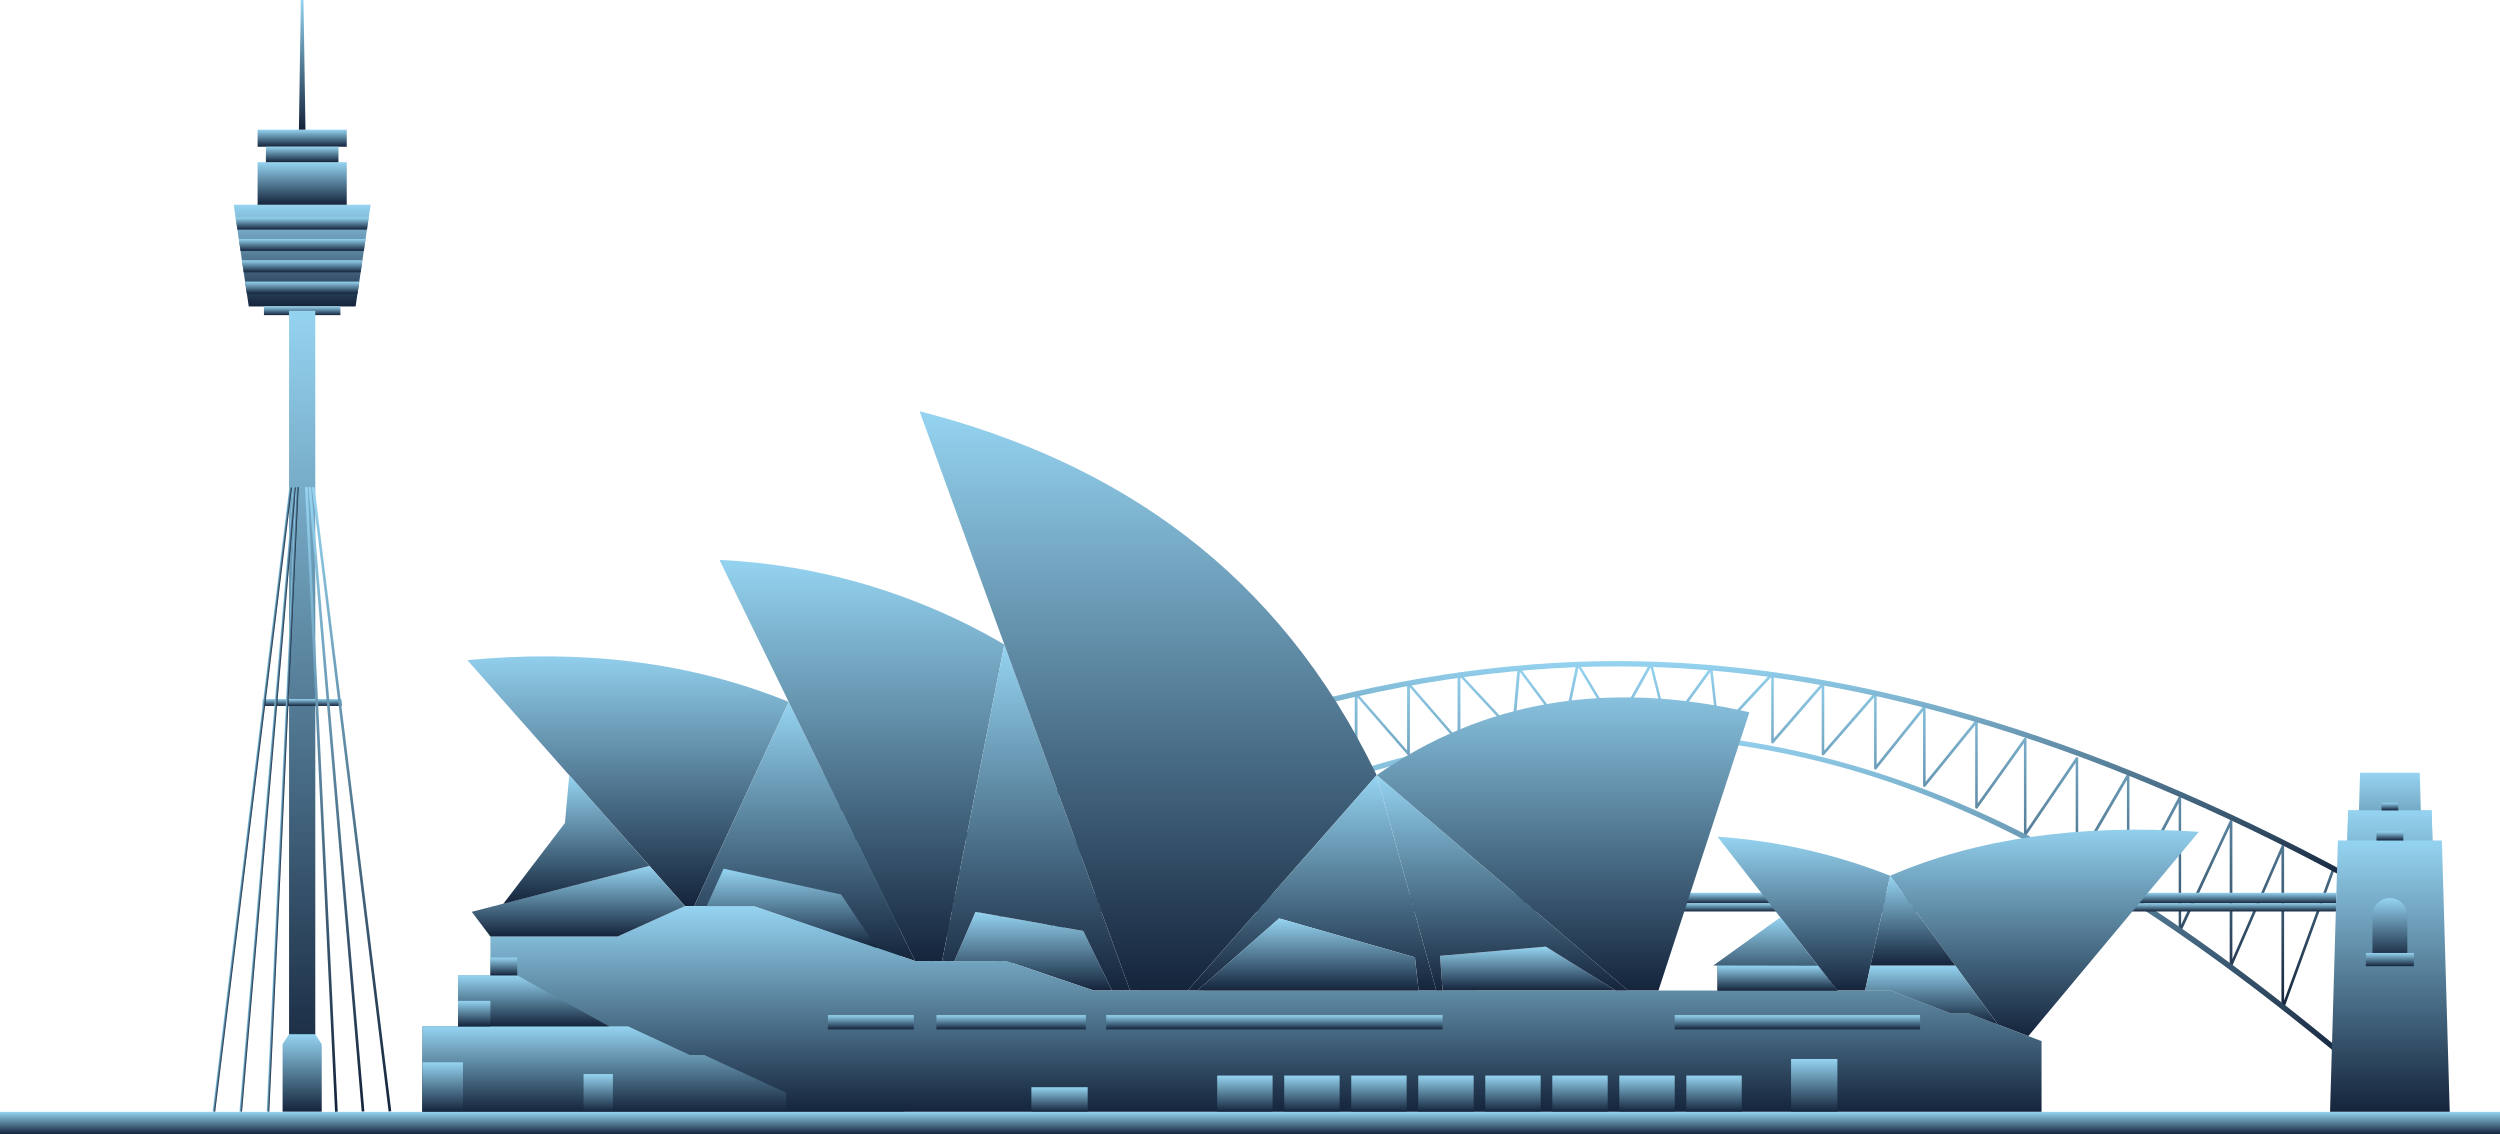
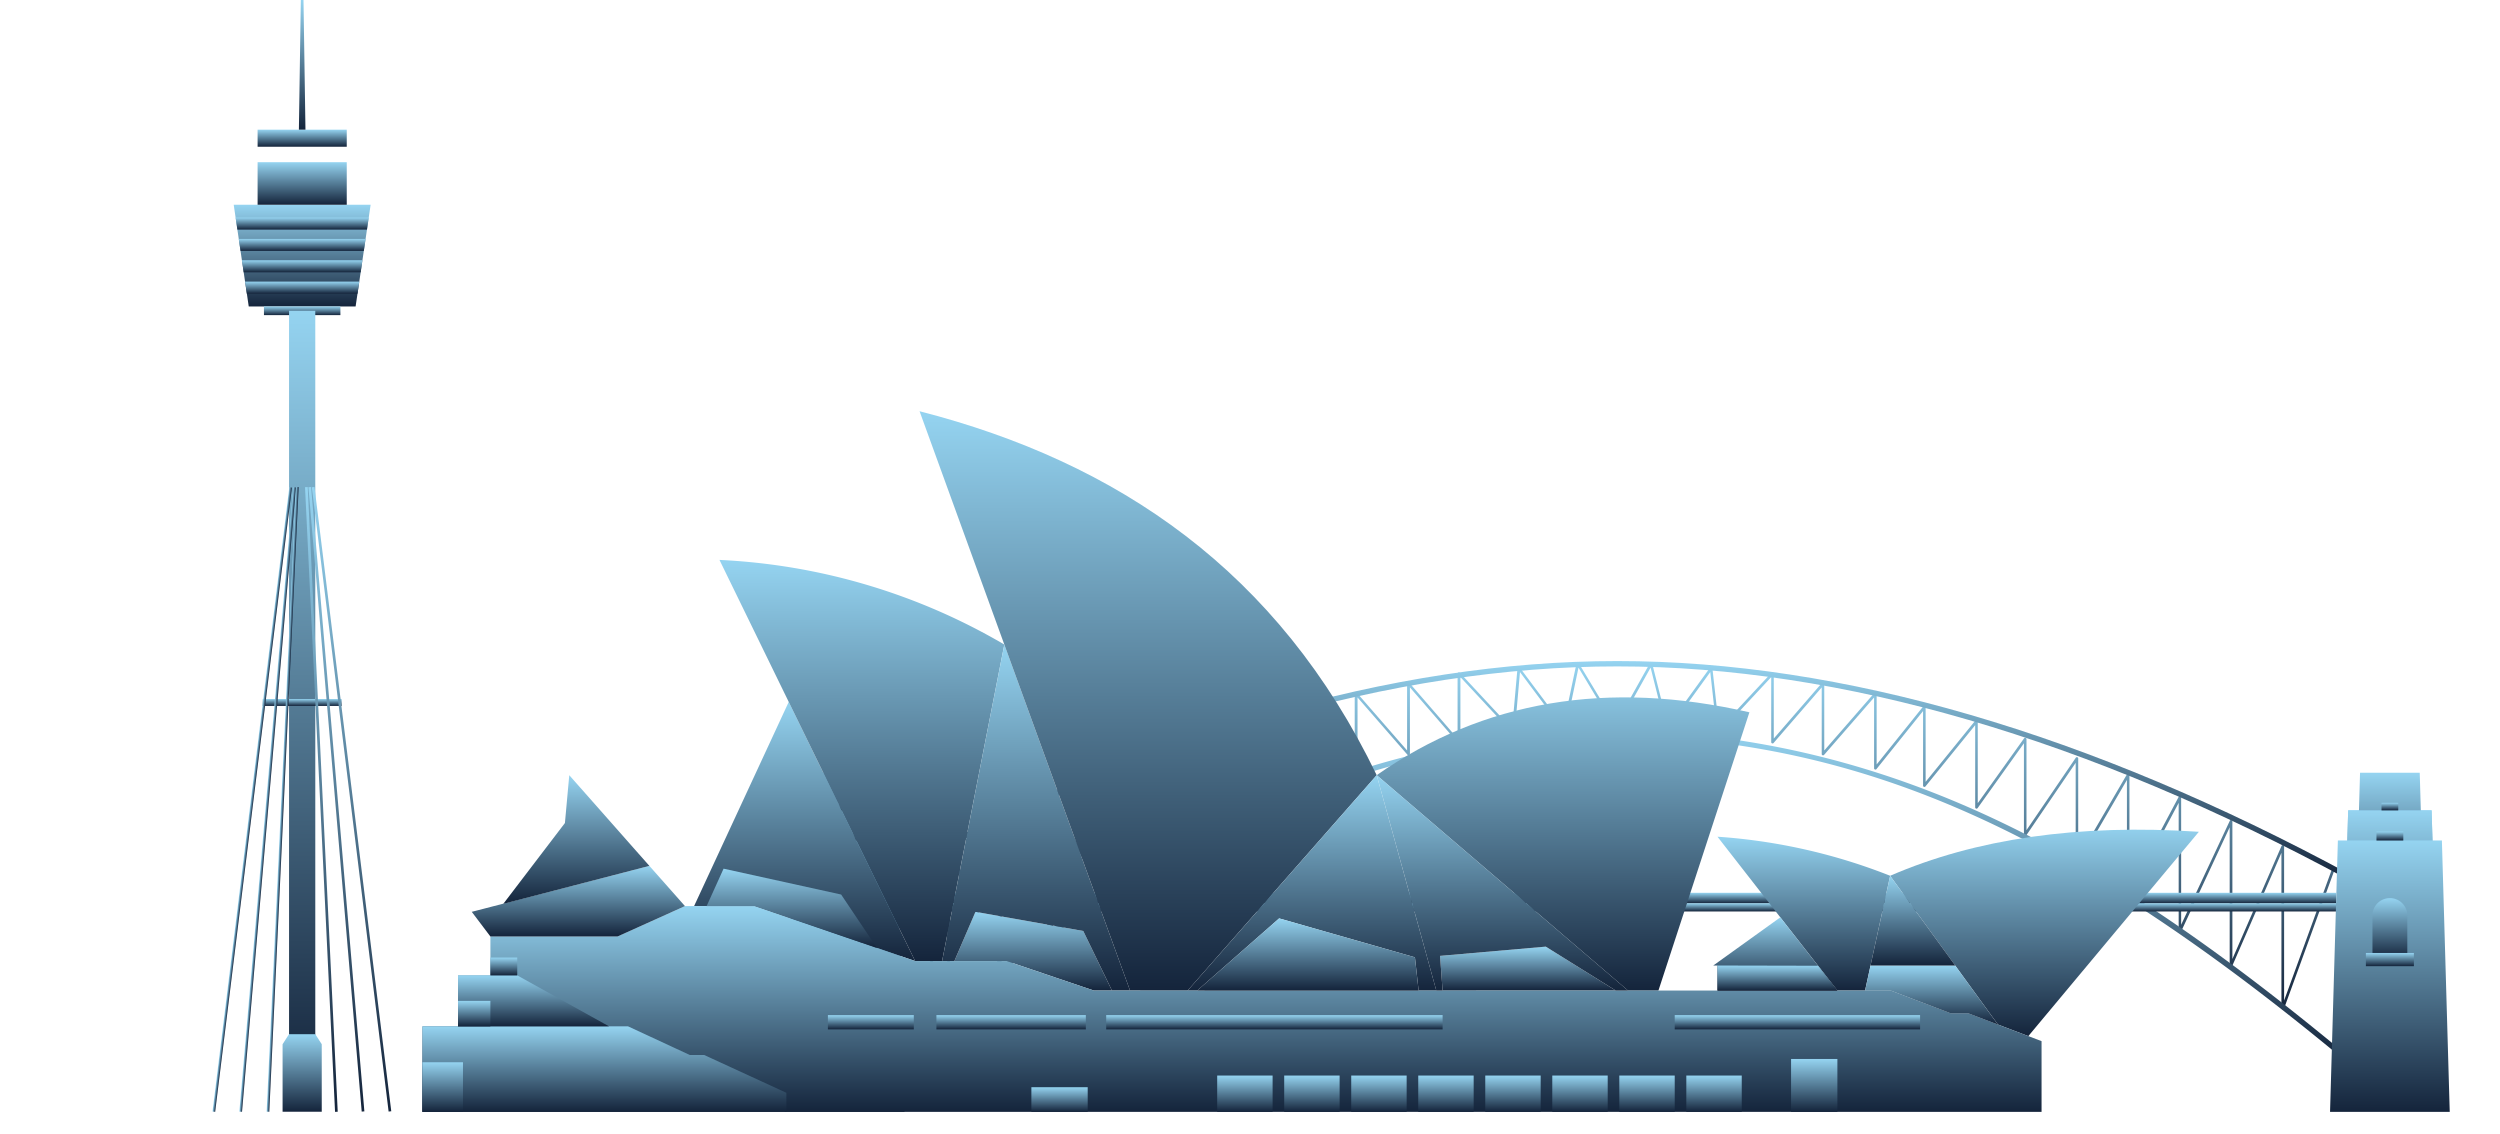
<svg xmlns="http://www.w3.org/2000/svg" height="153.763" viewBox="0 0 338.898 153.763" width="338.898">
  <linearGradient id="a" gradientUnits="objectBoundingBox" x1=".5" x2=".5" y2="1">
    <stop offset="0" stop-color="#95d4f1" />
    <stop offset="1" stop-color="#14243b" />
  </linearGradient>
  <g fill="url(#a)">
    <path d="m106.233 157.919h-14.485l-2.038-13.791h18.561z" transform="translate(-58.028 -116.373)" />
    <path d="m108.289 147.72h-18.048l.241 1.633h17.566z" transform="translate(-58.303 -118.23)" />
    <path d="m91.369 155.35h16.71l.241-1.633h-17.193z" transform="translate(-58.761 -121.331)" />
    <path d="m92.255 161.348h15.854l.241-1.633h-16.336z" transform="translate(-59.22 -124.433)" />
    <path d="m93.141 167.345h15l.241-1.633h-15.482z" transform="translate(-59.678 -127.534)" />
    <path d="m0 0h12.085v5.769h-12.085z" transform="translate(34.92 21.986)" />
    <path d="m0 0h12.085v2.313h-12.085z" transform="translate(34.92 17.578)" />
-     <path d="m0 0h9.837v2.095h-9.837z" transform="translate(36.044 19.891)" />
    <path d="m108.63 86.652h-.361l-.263 17.578h.891z" transform="translate(-67.489 -86.652)" />
    <path d="m0 0h10.365v1.171h-10.365z" transform="translate(35.78 41.546)" />
    <path d="m0 0h3.556v105.253h-3.556z" transform="translate(39.184 42.132)" />
    <path d="m0 0h10.697v.94h-10.697z" transform="translate(35.614 94.758)" />
    <path d="m108.74 387.475h-5.309v-9.151l.876-1.359h3.556l.876 1.359z" transform="translate(-65.124 -236.773)" />
    <path d="m0 0h85.309v.362h-85.309z" transform="matrix(.122 -.992 .992 .122 28.809 150.679)" />
    <path d="m0 0h.362v85.309h-.362z" transform="matrix(.992 -.122 .122 .992 42.273 66.056)" />
    <path d="m0 0h84.977v.363h-84.977z" transform="matrix(.086 -.996 .996 .086 32.447 150.685)" />
    <path d="m0 0h.363v84.977h-.363z" transform="matrix(.996 -.085 .085 .996 41.809 66.05)" />
    <path d="m0 0h84.766v.363h-84.766z" transform="matrix(.047 -.999 .999 .047 36.143 150.696)" />
    <path d="m0 0h.363v84.766h-.363z" transform="matrix(.999 -.048 .048 .999 41.35 66.043)" />
    <path d="m282.9 319.691a.182.182 0 0 1 -.17-.12l-6.811-18.706.34-.124 6.46 17.742v-20.894a.181.181 0 0 1 .144-.177.183.183 0 0 1 .2.105l6.667 15.335v-18.666a.181.181 0 0 1 .345-.077l6.6 14.1v-17.25a.182.182 0 0 1 .137-.176.184.184 0 0 1 .2.091l6.674 12.58v-15.546a.181.181 0 0 1 .338-.091l6.609 11.346v-13.492a.181.181 0 0 1 .331-.1l6.684 9.817v-12.343a.181.181 0 0 1 .328-.105l6.278 8.787v-11.089a.181.181 0 0 1 .322-.114l6.745 8.311v-10.112a.181.181 0 0 1 .322-.113l6.319 7.871v-9.563a.181.181 0 0 1 .318-.119l6.782 7.784v-9.033a.181.181 0 0 1 .318-.118l6.527 7.536v-8.785a.181.181 0 0 1 .313-.124l7.078 7.606.727-8.209a.182.182 0 0 1 .326-.092l5.892 7.886 1.774-8.416a.181.181 0 0 1 .333-.056l4.981 8.282 4.629-8.277a.186.186 0 0 1 .182-.092.182.182 0 0 1 .152.136l2.122 8.432 5.708-7.892a.181.181 0 0 1 .327.086l.917 8.222 7.087-7.615a.183.183 0 0 1 .2-.044.18.18 0 0 1 .115.168v8.785l6.527-7.536a.183.183 0 0 1 .2-.051.181.181 0 0 1 .118.169v9.033l6.782-7.784a.183.183 0 0 1 .2-.051.181.181 0 0 1 .118.169v9.563l6.318-7.871a.181.181 0 0 1 .322.113v10.112l6.744-8.311a.181.181 0 0 1 .322.114v11.089l6.278-8.787a.181.181 0 0 1 .328.105v12.342l6.685-9.817a.184.184 0 0 1 .2-.071.181.181 0 0 1 .128.173v13.491l6.609-11.346a.183.183 0 0 1 .2-.084.181.181 0 0 1 .134.175v15.547l6.674-12.58a.186.186 0 0 1 .2-.091.182.182 0 0 1 .137.176v17.249l6.6-14.1a.181.181 0 0 1 .345.077v18.666l6.668-15.335a.185.185 0 0 1 .2-.105.181.181 0 0 1 .144.177v20.895l6.459-17.742.34.124-6.811 18.706a.181.181 0 0 1 -.351-.061v-21.052l-6.668 15.335a.181.181 0 0 1 -.347-.072v-18.722l-6.573 14.1a.184.184 0 0 1 -.2.1.182.182 0 0 1 -.142-.177v-17.336l-6.674 12.58a.181.181 0 0 1 -.341-.085v-15.6l-6.609 11.346a.181.181 0 0 1 -.338-.091v-13.578l-6.684 9.817a.181.181 0 0 1 -.331-.1v-12.366l-6.281 8.79a.184.184 0 0 1 -.2.068.182.182 0 0 1 -.126-.173v-11.146l-6.744 8.311a.181.181 0 0 1 -.322-.114v-10.108l-6.318 7.871a.177.177 0 0 1 -.2.057.181.181 0 0 1 -.121-.171v-9.595l-6.782 7.784a.181.181 0 0 1 -.318-.119v-9.031l-6.527 7.536a.181.181 0 0 1 -.318-.119v-8.811l-7.042 7.567a.18.18 0 0 1 -.19.049.182.182 0 0 1 -.123-.152l-.908-8.148-5.661 7.826a.181.181 0 0 1 -.322-.061l-2.106-8.367-4.559 8.151a.182.182 0 0 1 -.155.093.188.188 0 0 1 -.158-.088l-4.9-8.155-1.761 8.358a.181.181 0 0 1 -.323.071l-5.849-7.827-.722 8.143a.181.181 0 0 1 -.312.107l-7.042-7.567v8.811a.181.181 0 0 1 -.318.119l-6.527-7.536v9.031a.181.181 0 0 1 -.318.119l-6.782-7.784v9.6a.181.181 0 0 1 -.121.171.178.178 0 0 1 -.2-.057l-6.319-7.871v10.108a.181.181 0 0 1 -.322.114l-6.745-8.311v11.143a.181.181 0 0 1 -.328.105l-6.278-8.787v12.364a.181.181 0 0 1 -.331.1l-6.684-9.817v13.574a.181.181 0 0 1 -.338.091l-6.61-11.346v15.6a.181.181 0 0 1 -.341.085l-6.674-12.58v17.336a.181.181 0 0 1 -.345.077l-6.61-14.099v18.722a.181.181 0 0 1 -.144.177.184.184 0 0 1 -.2-.105l-6.668-15.335v21.051a.182.182 0 0 1 -.15.178z" transform="translate(-154.319 -182.852)" />
    <path d="m470.711 301.853c-35.424-19.181-68.767-28.906-99.1-28.906s-63.68 9.725-99.1 28.906l-.345-.636c35.531-19.239 68.991-28.994 99.449-28.994s63.918 9.755 99.449 28.994z" transform="translate(-152.372 -182.611)" />
    <path d="m470.589 336.7c-37.577-31.268-65.349-43.717-99.053-44.4a115.246 115.246 0 0 0 -50.047 11.452c-14.747 6.942-30.314 17.413-48.99 32.953l-.463-.557c18.724-15.581 34.341-26.083 49.145-33.051a115.96 115.96 0 0 1 50.363-11.521c39.087.8 68.048 18.394 99.508 44.572z" transform="translate(-152.309 -192.615)" />
    <path d="m0 0h194.921v1.449h-194.921z" transform="translate(121.774 121.026)" />
    <path d="m0 0h198.243v1.107h-198.243z" transform="translate(118.778 122.45)" />
    <path d="m260.748 343.65h-13.016l.852-29.512h11.316z" transform="translate(-139.741 -204.286)" />
    <path d="m260.879 324.685h-9.31l.609-21.109h8.091z" transform="translate(-141.726 -198.824)" />
    <path d="m260.748 343.65h-13.016l.852-29.512h11.316z" transform="translate(-139.741 -204.286)" />
    <path d="m260.634 359.38h-16.225l1.062-36.787h14.1z" transform="translate(-138.023 -208.657)" />
    <path d="m261.041 347v-5.7a2.367 2.367 0 1 0 -4.723 0v5.7z" transform="translate(-144.181 -217.025)" />
    <path d="m0 0h6.508v1.791h-6.508z" transform="translate(111.244 129.183)" />
    <path d="m0 0h3.638v1.21h-3.638z" transform="translate(112.679 112.725)" />
    <path d="m0 0h2.27v1.02h-2.27z" transform="translate(113.363 108.832)" />
    <path d="m694.529 343.65h-13.016l.852-29.512h11.312z" transform="translate(-364.049 -204.286)" />
    <path d="m694.66 324.685h-9.31l.609-21.109h8.091z" transform="translate(-366.033 -198.824)" />
    <path d="m694.529 343.65h-13.016l.852-29.512h11.312z" transform="translate(-364.049 -204.286)" />
    <path d="m694.415 359.38h-16.225l1.062-36.787h14.1z" transform="translate(-362.331 -208.657)" />
    <path d="m694.822 347v-5.7a2.367 2.367 0 1 0 -4.723 0v5.7z" transform="translate(-368.489 -217.025)" />
    <path d="m0 0h6.508v1.791h-6.508z" transform="translate(320.717 129.183)" />
    <path d="m0 0h3.638v1.21h-3.638z" transform="translate(322.152 112.725)" />
    <path d="m0 0h2.27v1.02h-2.27z" transform="translate(322.836 108.832)" />
    <path d="m428.693 358.35-.351-4.7 14.337-1.255 9.474 5.95z" transform="translate(-233.134 -224.069)" />
    <path d="m292.01 349.294 2.861-6.679 14.613 2.6 3.888 8.074h-2.452l-11.814-4z" transform="translate(-162.637 -219.01)" />
-     <path d="m155.3 271.414 29.5 33.342h1.235l12.833-27.682c-13.285-5.404-27.902-7.159-43.568-5.66z" transform="translate(-91.944 -181.927)" />
    <path d="m218.943 311.366 12.833-27.683 17.139 35.137-21.771-7.454z" transform="translate(-124.854 -188.536)" />
    <path d="m252.6 298.211-26.526-54.382a84.139 84.139 0 0 1 38.613 11.471l-8.436 42.915z" transform="translate(-128.543 -167.928)" />
    <path d="m288.562 310.491h1.665l2.861-6.679 14.613 2.6 3.888 8.073h2.452l-17.041-46.91z" transform="translate(-160.854 -180.207)" />
    <path d="m310.772 280.624-28.532-78.535c26.85 6.905 48.612 21.649 61.968 49.338l-25.634 29.2z" transform="translate(-157.585 -146.344)" />
    <path d="m383.115 304.259-25.634 29.2h1.3l11.108-9.785 18.41 5.276.5 4.51h2.4z" transform="translate(-196.491 -199.176)" />
    <path d="m461.089 284.439-12.334 37.723h-4.124l-34.068-29.2q21.697-15.162 50.526-8.523z" transform="translate(-223.941 -187.881)" />
    <path d="m522.484 342.388-16.253-20.856a77.848 77.848 0 0 1 23.405 5.294l-3.4 15.562z" transform="translate(-273.41 -208.108)" />
    <path d="m573.429 347.541 23.12-27.7c-16.346-1.09-30.264.939-41.851 5.963l14.617 20.172z" transform="translate(-298.473 -207.085)" />
    <path d="m362.172 368.9v-9.585l-9.957-3.789h-2.378l-8.1-3.069h-108.037l-11.814-4h-12.405l-21.771-7.454h-9.436l-9.139 4.117h-17.235v5.28h-4.389v6.91h-4.824v11.59z" transform="translate(-85.42 -218.179)" />
    <g transform="translate(112.228 137.609)">
      <g transform="translate(52.773 8.192)">
        <path d="m0 0h7.512v4.923h-7.512z" />
        <path d="m0 0h7.512v4.923h-7.512z" transform="translate(9.085)" />
        <path d="m0 0h7.513v4.923h-7.513z" transform="translate(18.17)" />
        <path d="m0 0h7.513v4.923h-7.513z" transform="translate(27.255)" />
-         <path d="m0 0h7.513v4.923h-7.513z" transform="translate(36.34)" />
+         <path d="m0 0h7.513v4.923h-7.513" transform="translate(36.34)" />
        <path d="m0 0h7.513v4.923h-7.513z" transform="translate(45.425)" />
        <path d="m0 0h7.513v4.923h-7.513z" transform="translate(54.51)" />
        <path d="m0 0h7.513v4.923h-7.513z" transform="translate(63.595)" />
      </g>
      <path d="m0 0h11.647v1.933h-11.647z" />
      <path d="m0 0h45.604v1.933h-45.604z" transform="translate(37.727)" />
      <path d="m0 0h33.263v1.933h-33.263z" transform="translate(114.795)" />
      <path d="m0 0h20.255v1.933h-20.255z" transform="translate(14.712)" />
      <path d="m0 0h6.279v7.17h-6.279z" transform="translate(130.568 5.944)" />
      <path d="m0 0h7.635v3.342h-7.635z" transform="translate(27.585 9.773)" />
    </g>
    <path d="m159.057 339.286-2.526-3.342 24.078-6.23 4.825 5.454-9.139 4.117z" transform="translate(-92.581 -212.339)" />
    <path d="m173.745 310.743.589-6.483 10.858 12.293-19.8 5.146z" transform="translate(-97.164 -199.176)" />
    <path d="m222.462 335.575 2.3-5.075 15.938 3.508 4.864 7.252-16.6-5.685z" transform="translate(-126.674 -212.745)" />
    <path d="m360.173 354.243 11.108-9.785 18.41 5.276.5 4.51z" transform="translate(-197.884 -219.963)" />
    <path d="m419.5 333.456-.351-4.7 14.337-1.255 9.474 5.95h1.672l-34.068-29.2 8.08 29.2z" transform="translate(-223.941 -199.176)" />
    <path d="m565.676 365.7-5.794-8.005h-11.482l-.742 3.4h3.492l8.1 3.069h2.378z" transform="translate(-294.833 -226.805)" />
    <path d="m514.133 344.164-9.092 6.532h.574v3.4h16.254z" transform="translate(-272.795 -219.811)" />
    <path d="m519.866 357.721-13.635-.031v3.4h16.254z" transform="translate(-273.41 -226.805)" />
    <path d="m170.559 374.769 8.365 3.882h1.95l11.145 5.127v2.582h-49.336v-11.591z" transform="translate(-85.42 -235.637)" />
    <path d="m152.673 360.46h8.03l12.446 6.91h-20.476z" transform="translate(-90.586 -228.237)" />
    <path d="m0 0h3.641v2.415h-3.641z" transform="translate(66.477 129.808)" />
    <path d="m0 0h4.389v3.455h-4.389z" transform="translate(62.087 135.677)" />
    <path d="m0 0h5.498v6.724h-5.498z" transform="translate(57.263 143.999)" />
-     <path d="m0 0h3.975v5.127h-3.975z" transform="translate(79.108 145.597)" />
    <path d="m549.195 344.662 2.658-12.167 8.823 12.167z" transform="translate(-295.627 -213.777)" />
-     <path d="m0 0h338.898v3.039h-338.898z" transform="translate(0 150.723)" />
  </g>
</svg>